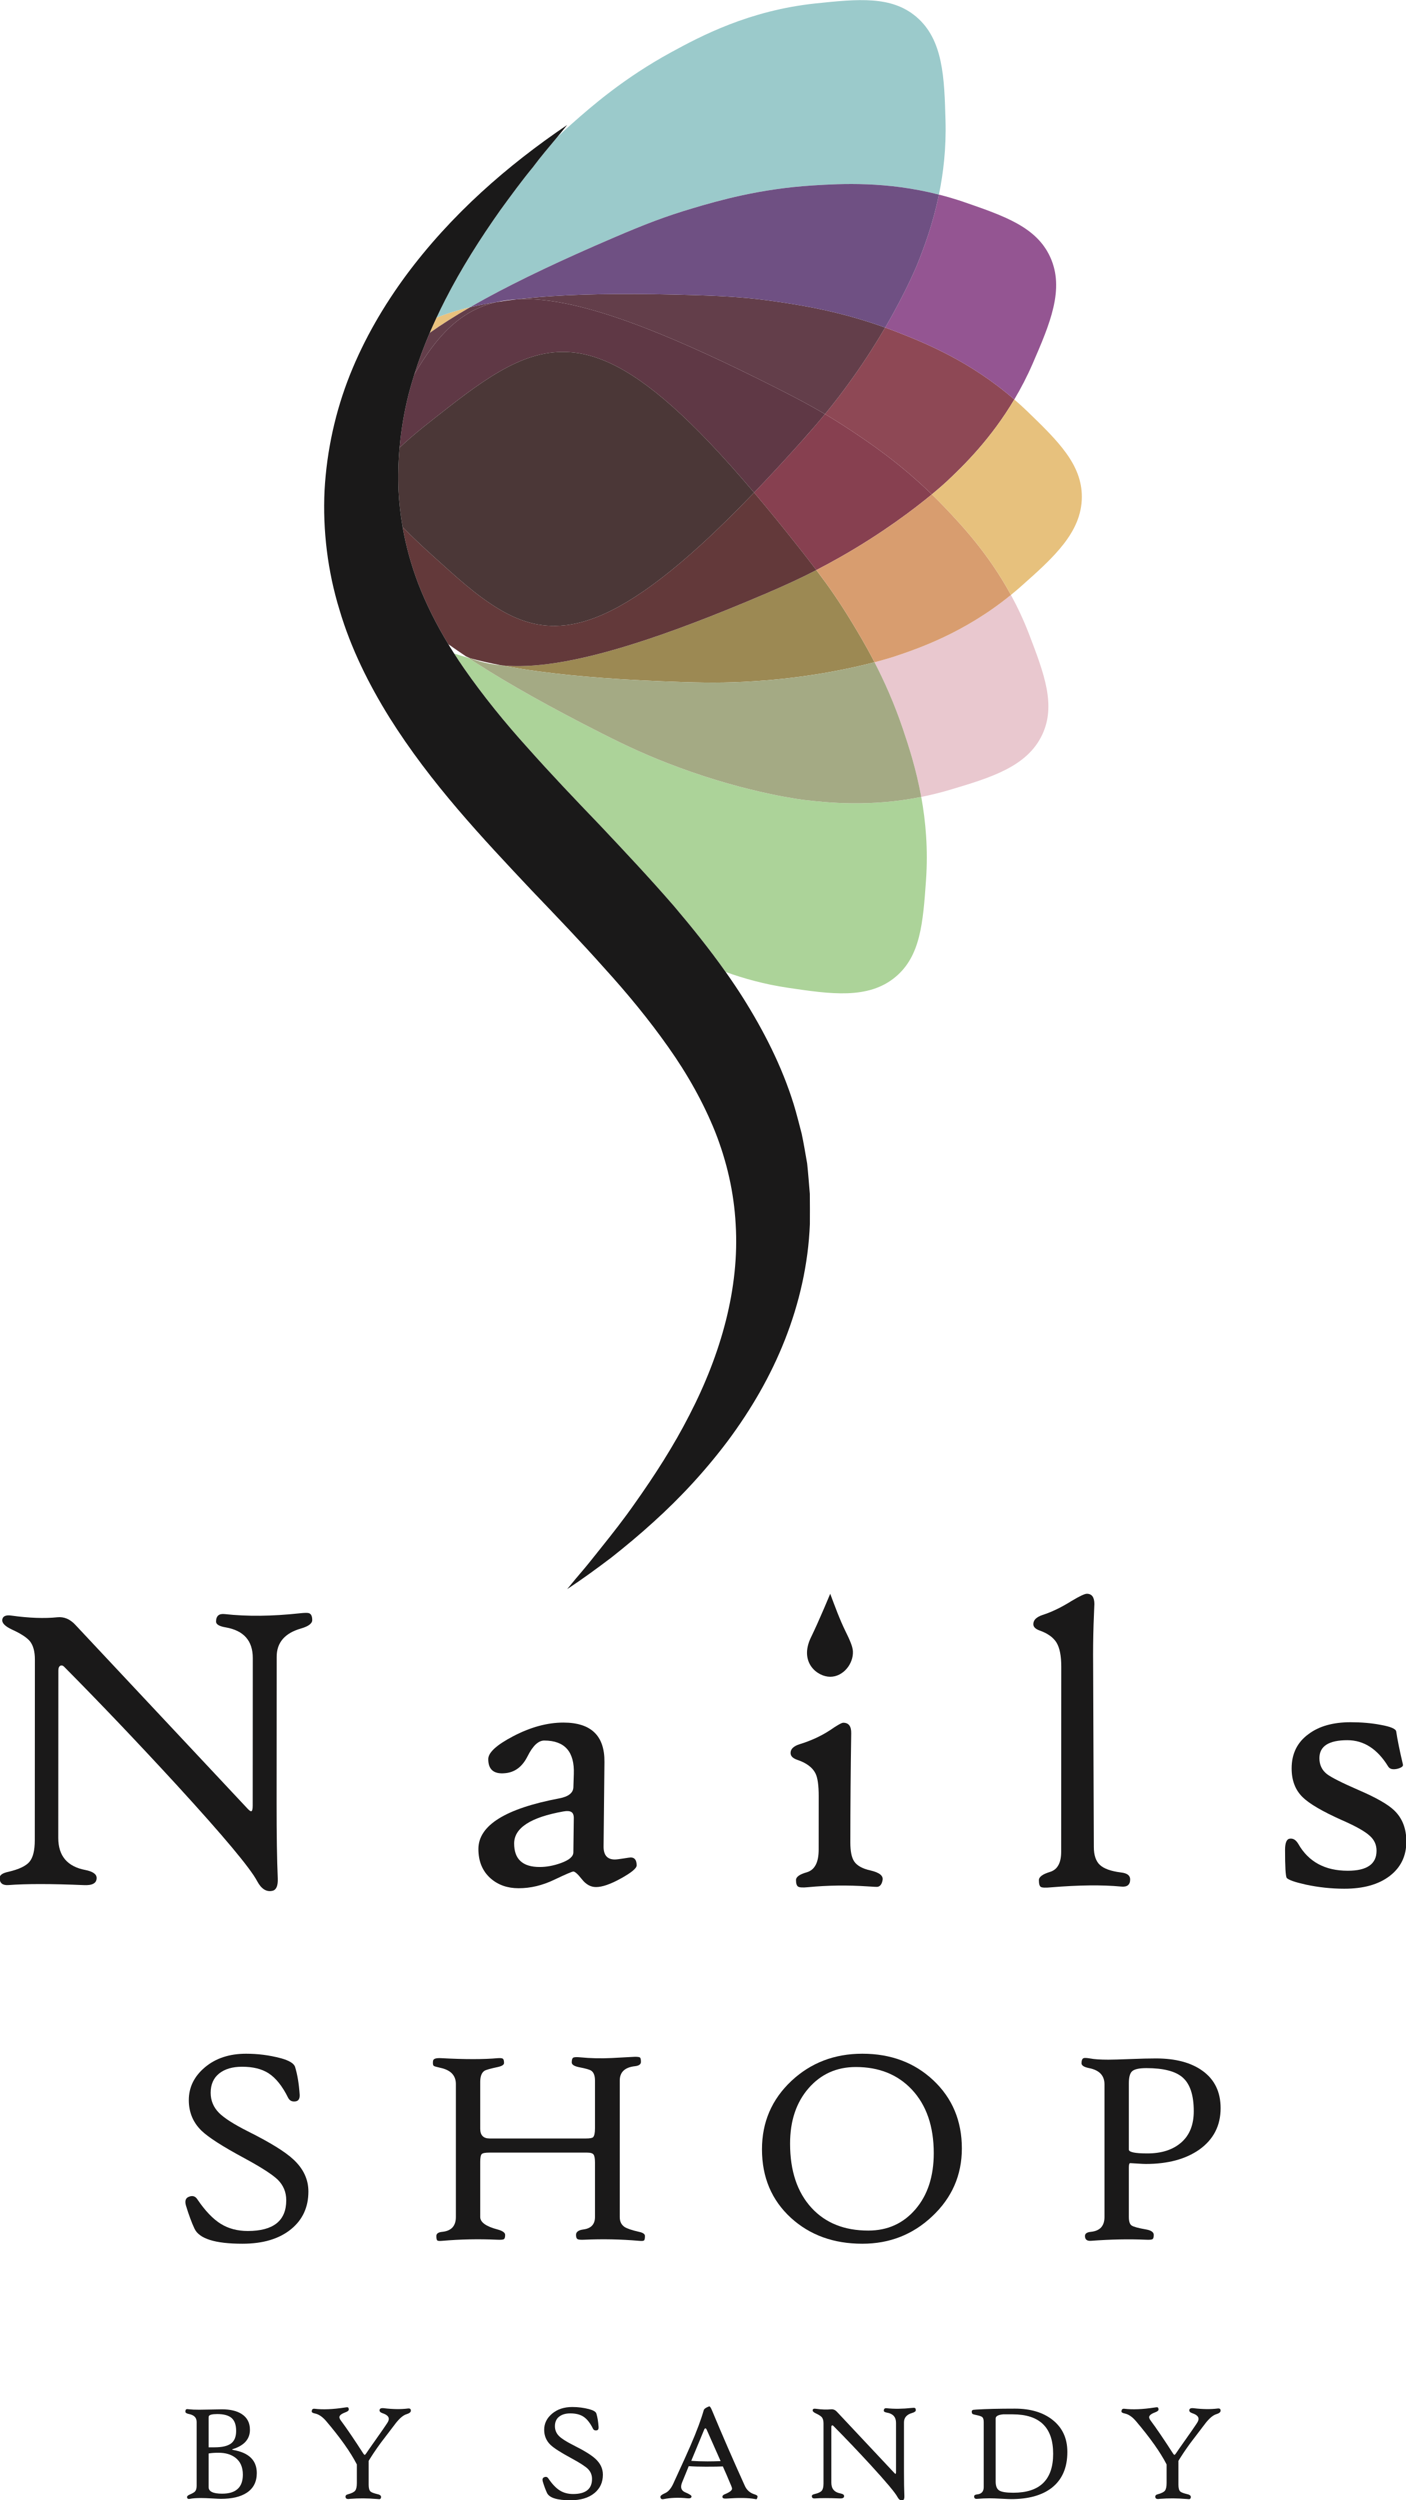
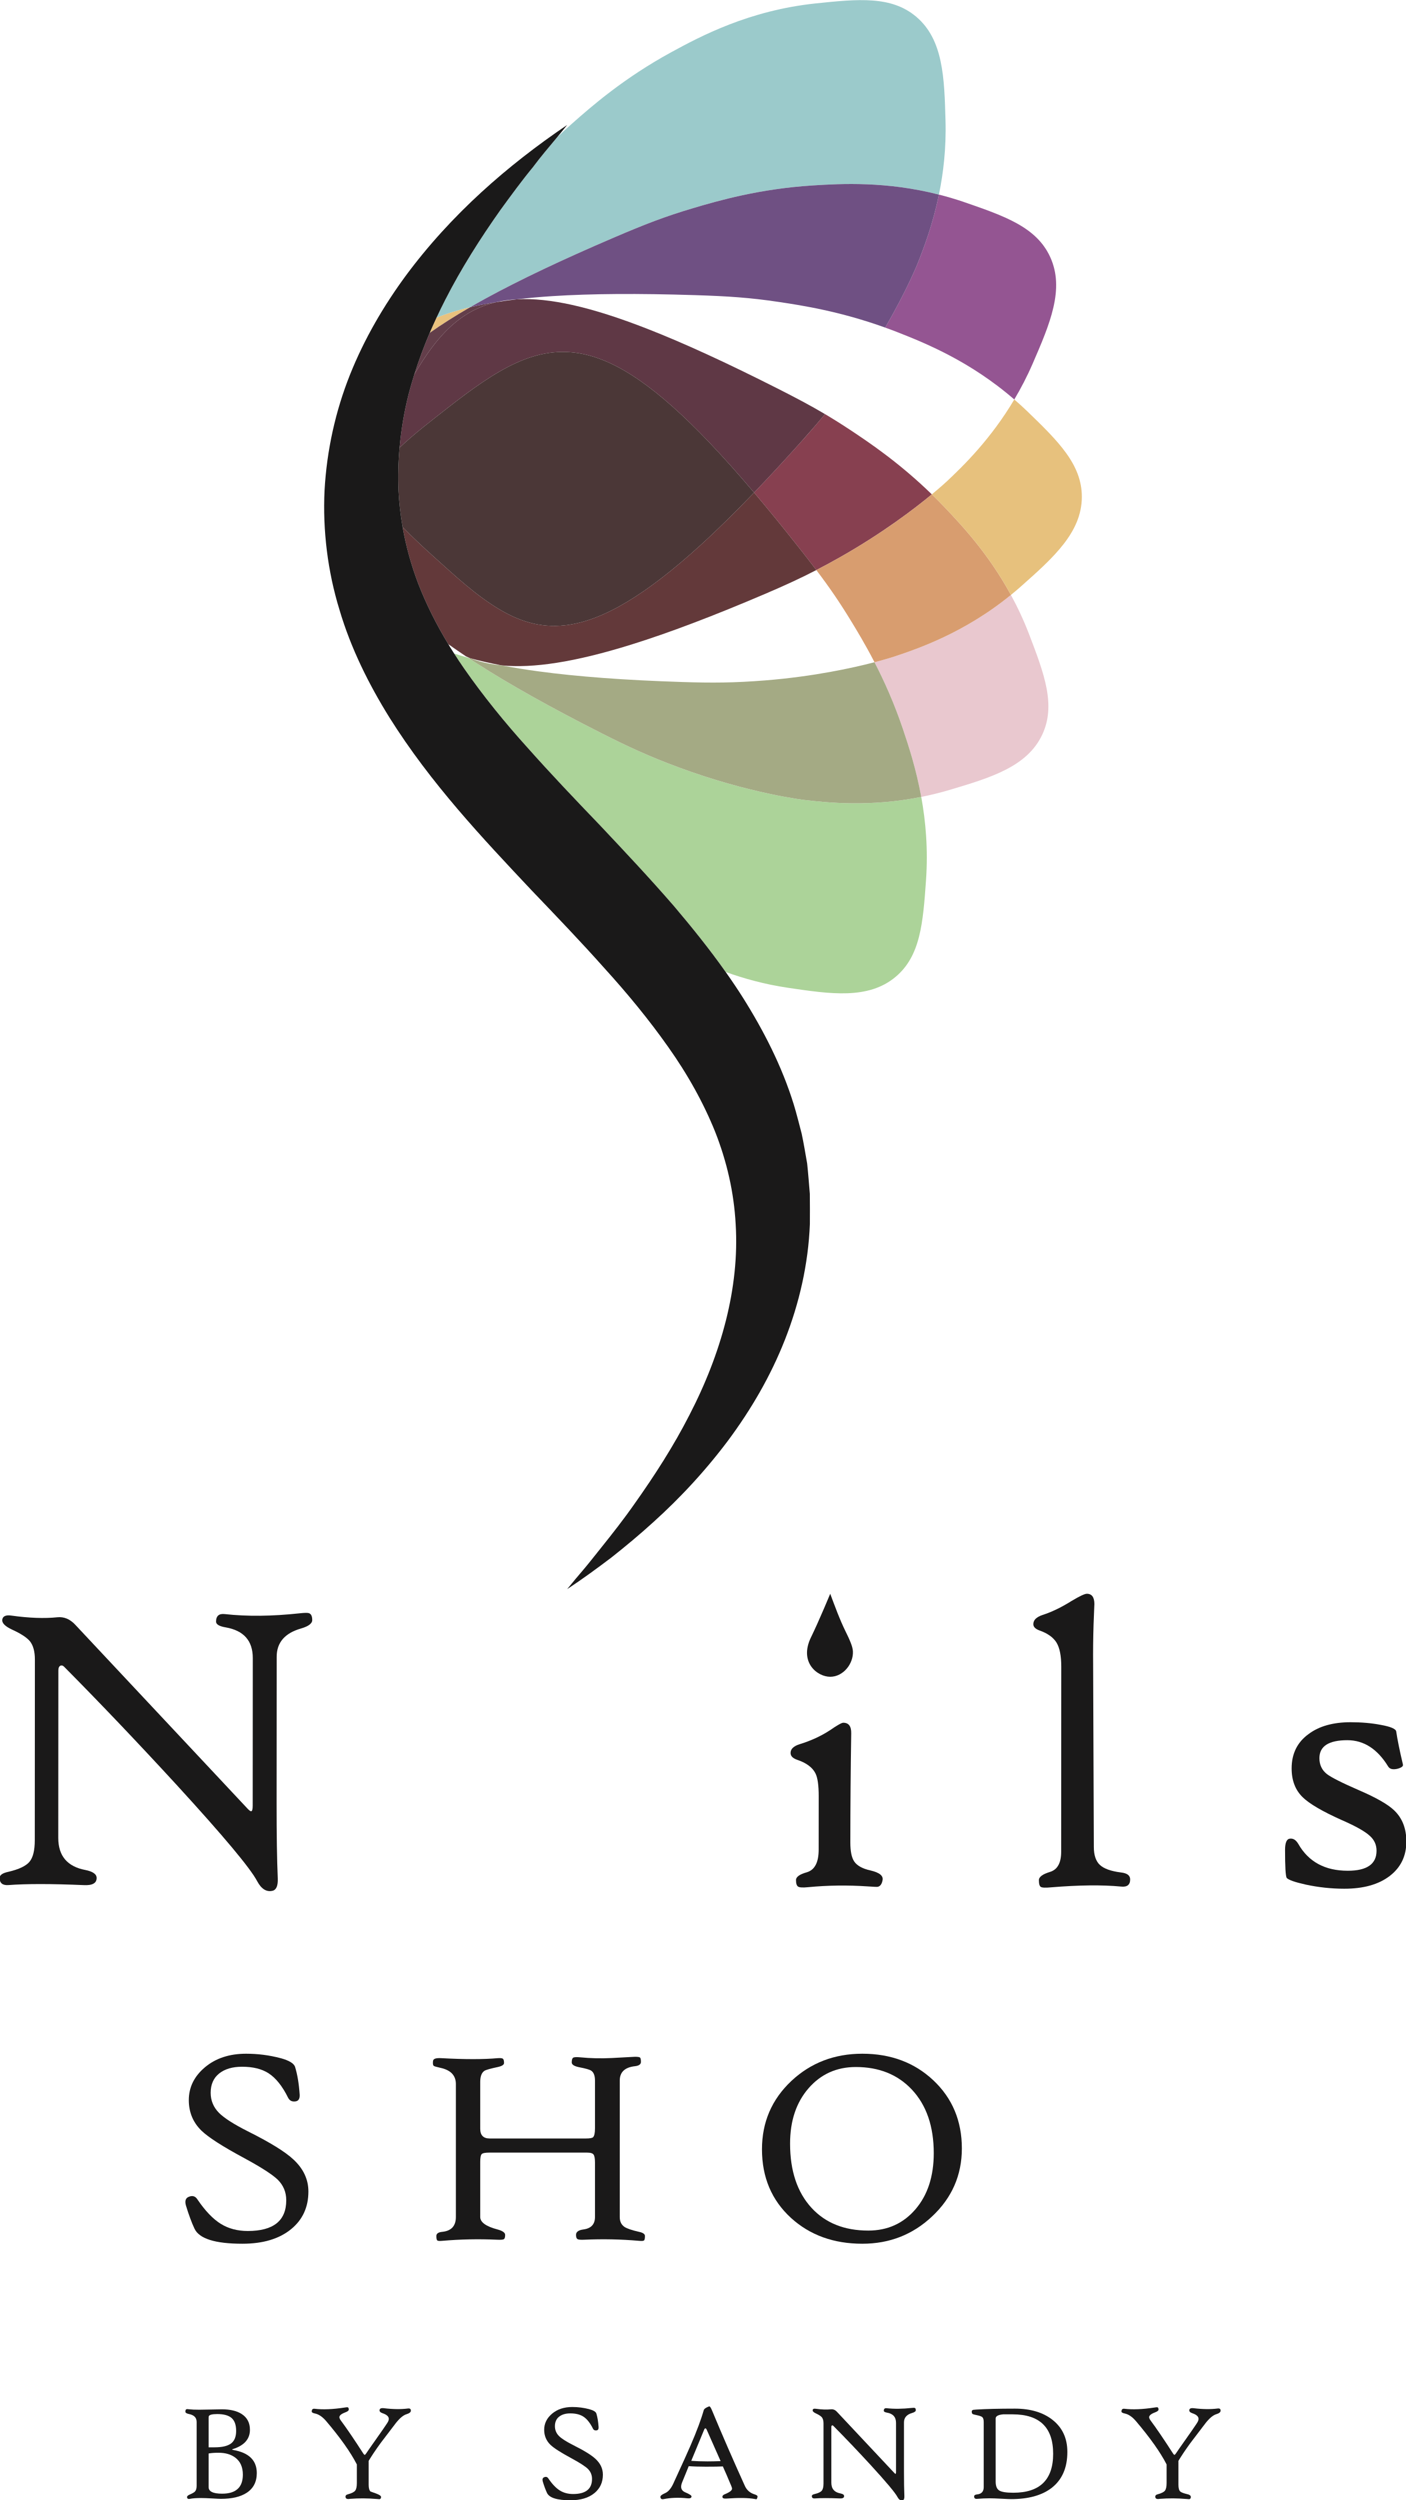
<svg xmlns="http://www.w3.org/2000/svg" width="880" height="1564" viewBox="0 0 880 1564">
  <path id="Path" fill="#1a1919" stroke="none" d="M 195.421 1013.473 C 195.421 1015.602 193.117 1017.348 188.518 1018.71 C 178.29 1021.597 173.174 1027.517 173.17 1036.466 L 173.116 1128.358 C 173.103 1147.702 173.349 1163.296 173.853 1175.14 C 174.02 1179.656 172.953 1182.21 170.654 1182.81 C 166.817 1183.739 163.579 1181.739 160.942 1176.794 C 156.689 1168.695 139.999 1148.748 110.878 1116.947 C 86.523 1090.434 62.938 1065.666 40.116 1042.649 C 39.349 1041.878 38.583 1041.67 37.812 1042.007 C 36.962 1042.432 36.533 1043.415 36.533 1044.948 L 36.471 1149.752 C 36.467 1160.996 42.128 1167.691 53.46 1169.828 C 58.143 1170.77 60.484 1172.428 60.484 1174.819 C 60.484 1178.056 57.843 1179.544 52.556 1179.285 C 32.28 1178.423 16.515 1178.41 5.266 1179.256 C 1.604 1179.51 -0.225 1178.019 -0.225 1174.782 C -0.225 1172.99 1.608 1171.711 5.275 1170.949 C 11.836 1169.42 16.223 1167.337 18.444 1164.695 C 20.66 1162.054 21.768 1157.584 21.773 1151.276 L 21.839 1038.166 C 21.843 1033.221 20.823 1029.429 18.781 1026.784 C 16.819 1024.401 13.032 1021.926 7.408 1019.368 C 3.233 1017.402 1.234 1015.402 1.404 1013.356 C 1.663 1011.057 3.579 1010.161 7.158 1010.673 C 18.236 1012.215 27.822 1012.561 35.912 1011.715 C 40.091 1011.294 43.836 1012.869 47.161 1016.452 L 154.197 1130.65 C 155.643 1132.27 156.622 1133.079 157.134 1133.079 C 157.818 1133.079 158.159 1131.933 158.159 1129.629 L 158.214 1037.22 C 158.222 1026.405 152.556 1020.006 141.228 1018.043 C 137.224 1017.356 135.221 1016.164 135.221 1014.456 C 135.225 1010.882 137.058 1009.303 140.72 1009.736 C 154.693 1011.278 170.287 1011.115 187.501 1009.249 C 190.48 1008.907 192.397 1008.87 193.251 1009.124 C 194.701 1009.553 195.421 1010.998 195.421 1013.473" />
-   <path id="path1" fill="#1a1919" stroke="none" d="M 359.123 1137.802 C 359.211 1135.669 358.719 1134.261 357.657 1133.582 C 356.59 1132.898 354.907 1132.769 352.607 1133.198 C 332.073 1136.848 321.799 1143.53 321.795 1153.241 C 321.791 1163.044 327.111 1167.944 337.763 1167.948 C 342.021 1167.952 346.412 1167.148 350.928 1165.527 C 356.211 1163.661 358.857 1161.403 358.857 1158.762 Z M 398.472 1166.965 C 398.472 1168.756 395.21 1171.456 388.69 1175.072 C 382.17 1178.692 376.95 1180.5 373.03 1180.496 C 369.709 1180.496 366.768 1178.872 364.214 1175.635 C 361.66 1172.397 359.869 1170.777 358.848 1170.777 C 358.082 1170.777 354.032 1172.518 346.704 1176.009 C 339.372 1179.496 332.002 1181.242 324.586 1181.238 C 317.604 1181.234 311.767 1179.184 307.084 1175.089 C 301.972 1170.568 299.418 1164.436 299.422 1156.679 C 299.435 1141.939 316.312 1131.386 350.058 1125.016 C 355.853 1123.908 358.79 1121.571 358.877 1117.988 L 359.14 1109.81 C 359.661 1095.836 353.486 1088.846 340.621 1088.837 C 336.955 1088.837 333.481 1092.112 330.198 1098.673 C 326.915 1105.235 322.203 1108.764 316.07 1109.272 C 309.08 1109.947 305.588 1107.006 305.593 1100.448 C 305.597 1096.357 310.796 1091.587 321.195 1086.146 C 332.106 1080.438 342.588 1077.593 352.641 1077.597 C 369.938 1077.609 378.496 1085.833 378.317 1102.281 L 377.775 1154.937 C 377.688 1160.474 380.029 1163.244 384.799 1163.249 C 385.737 1163.249 387.524 1163.04 390.165 1162.615 C 392.806 1162.19 394.344 1161.978 394.769 1161.978 C 397.239 1161.982 398.472 1163.64 398.472 1166.965" />
  <path id="path2" fill="#1a1919" stroke="none" d="M 552.403 1176.131 C 551.97 1178.602 550.949 1180.01 549.333 1180.347 C 548.904 1180.431 546.862 1180.347 543.196 1180.085 C 530.502 1179.227 518.016 1179.389 505.747 1180.576 C 502.426 1180.914 500.339 1180.785 499.485 1180.189 C 498.635 1179.593 498.206 1178.231 498.21 1176.098 C 498.21 1174.135 500.468 1172.523 504.984 1171.244 C 509.929 1169.799 512.4 1165.074 512.404 1157.063 L 512.425 1123.579 C 512.429 1116.847 511.754 1112.118 510.392 1109.385 C 508.521 1105.64 504.643 1102.782 498.764 1100.82 C 496.123 1099.878 494.806 1098.47 494.806 1096.6 C 494.806 1094.125 496.727 1092.296 500.564 1091.109 C 507.717 1088.896 514.071 1085.955 519.611 1082.301 C 524.04 1079.231 526.773 1077.702 527.794 1077.702 C 531.202 1077.706 532.864 1079.918 532.772 1084.351 C 532.418 1106.673 532.235 1129.425 532.218 1152.605 C 532.218 1158.142 533.026 1162.104 534.643 1164.491 C 536.43 1167.132 539.834 1169.007 544.862 1170.119 C 550.403 1171.398 552.916 1173.406 552.403 1176.131" />
  <path id="path3" fill="#1a1919" stroke="none" d="M 707.36 1175.712 C 707.36 1179.12 705.439 1180.612 701.606 1180.183 C 689.849 1179.07 675.28 1179.229 657.895 1180.666 C 654.4 1181.008 652.25 1180.92 651.442 1180.408 C 650.634 1179.895 650.229 1178.491 650.229 1176.187 C 650.229 1174.146 652.554 1172.421 657.199 1171.017 C 661.84 1169.613 664.169 1165.418 664.173 1158.435 L 664.24 1042.763 C 664.244 1035.864 663.244 1030.793 661.249 1027.552 C 659.245 1024.311 655.729 1021.799 650.704 1020.007 C 648.067 1019.066 646.742 1017.745 646.746 1016.041 C 646.746 1013.487 648.667 1011.571 652.5 1010.292 C 658.299 1008.421 664.307 1005.526 670.527 1001.614 C 675.643 998.547 678.88 997.014 680.242 997.014 C 683.396 997.019 684.971 999.193 684.971 1003.539 C 684.971 1003.197 684.796 1007.455 684.45 1016.316 C 684.188 1024.757 684.1 1033.064 684.183 1041.242 L 684.621 1155.377 C 684.621 1160.573 685.896 1164.343 688.45 1166.689 C 691.003 1169.034 695.395 1170.592 701.61 1171.363 C 705.447 1171.792 707.364 1173.242 707.36 1175.712" />
  <path id="path4" fill="#1a1919" stroke="none" d="M 880.222 1152.042 C 880.218 1161.074 876.743 1168.252 869.794 1173.572 C 862.845 1178.892 853.367 1181.55 841.352 1181.542 C 833.34 1181.538 825.333 1180.68 817.321 1178.972 C 810.422 1177.434 806.419 1176.026 805.315 1174.747 C 804.631 1173.556 804.294 1167.719 804.298 1157.237 C 804.302 1152.721 805.327 1150.379 807.373 1150.213 C 809.418 1149.954 811.164 1151.067 812.609 1153.533 C 818.996 1164.703 829.299 1170.289 843.531 1170.298 C 855.546 1170.306 861.557 1166.131 861.562 1157.783 C 861.562 1154.116 860.199 1151.05 857.475 1148.58 C 854.492 1145.763 848.705 1142.48 840.098 1138.727 C 827.662 1133.182 819.359 1128.32 815.184 1124.141 C 810.672 1119.704 808.418 1113.742 808.422 1106.243 C 808.427 1097.04 811.964 1089.887 819.038 1084.775 C 825.608 1079.838 834.382 1077.372 845.376 1077.38 C 852.275 1077.385 858.583 1077.943 864.29 1079.051 C 870.423 1080.163 873.618 1081.53 873.877 1083.151 C 874.556 1087.921 875.956 1094.824 878.076 1103.856 C 878.334 1104.964 877.143 1105.856 874.497 1106.539 C 871.685 1107.135 869.811 1106.66 868.873 1105.127 C 862.149 1094.137 853.633 1088.629 843.326 1088.625 C 831.653 1088.616 825.808 1092.366 825.804 1099.865 C 825.804 1104.039 827.378 1107.36 830.528 1109.835 C 833.34 1111.968 839.943 1115.296 850.334 1119.817 C 861.237 1124.512 868.648 1128.728 872.564 1132.486 C 877.676 1137.344 880.23 1143.864 880.222 1152.042" />
  <path id="path5" fill="#1a1919" stroke="none" d="M 530.331 1022.843 C 530.023 1022.193 529.706 1021.543 529.39 1020.906 C 525.557 1013.136 522.678 1005.137 519.62 997.017 C 519.62 997.017 512.829 1013.511 507.584 1024.276 C 499.969 1039.911 511.521 1048.948 519.62 1048.948 C 527.723 1048.948 534.206 1040.882 533.827 1033.012 C 533.677 1029.892 531.673 1025.676 530.331 1022.843" />
  <path id="path6" fill="#1a1919" stroke="none" d="M 152.005 1548.077 C 152.005 1543.369 150.434 1539.828 147.284 1537.441 C 144.589 1535.399 141.073 1534.379 136.736 1534.379 C 134.211 1534.379 132.157 1534.537 130.57 1534.845 L 130.57 1555.901 C 130.57 1558.621 133.39 1559.984 139.031 1559.984 C 147.68 1559.984 152.005 1556.013 152.005 1548.077 M 147.793 1520.73 C 147.793 1517.014 146.859 1514.327 144.985 1512.669 C 143.118 1511.011 140.11 1510.178 135.969 1510.178 C 132.682 1510.178 130.912 1510.665 130.653 1511.627 C 130.599 1511.852 130.57 1512.152 130.57 1512.519 L 130.57 1530.979 L 134.311 1530.979 C 139.019 1530.979 142.443 1530.183 144.585 1528.596 C 146.722 1527.005 147.793 1524.384 147.793 1520.73 M 160.724 1547.098 C 160.724 1552.568 158.612 1556.68 154.388 1559.434 C 150.53 1561.954 145.143 1563.217 138.223 1563.217 C 137.461 1563.217 135.636 1563.129 132.761 1562.958 C 129.883 1562.792 127.549 1562.708 125.762 1562.708 C 122.871 1562.708 120.588 1562.875 118.917 1563.217 C 117.867 1563.442 117.259 1563.158 117.088 1562.367 C 116.917 1561.658 117.526 1561.017 118.917 1560.455 C 120.505 1559.771 121.538 1559.163 122.021 1558.621 C 122.729 1557.884 123.083 1556.693 123.083 1555.051 L 123.083 1515.156 C 123.083 1512.461 121.513 1510.807 118.363 1510.178 C 116.805 1509.869 116.022 1509.374 116.022 1508.69 C 116.022 1507.84 116.238 1507.332 116.663 1507.161 C 116.943 1507.045 117.597 1507.061 118.617 1507.203 C 119.867 1507.37 121.909 1507.457 124.742 1507.457 C 126.304 1507.457 128.833 1507.416 132.332 1507.332 C 135.836 1507.245 138.015 1507.203 138.865 1507.203 C 144.135 1507.203 148.289 1508.195 151.326 1510.178 C 154.725 1512.394 156.429 1515.669 156.429 1520.005 C 156.429 1525.788 152.913 1529.8 145.88 1532.037 C 145.085 1532.296 145.114 1532.496 145.964 1532.637 C 155.804 1534.337 160.724 1539.157 160.724 1547.098" />
-   <path id="path7" fill="#1a1919" stroke="none" d="M 257.159 1508.01 C 257.159 1508.973 256.25 1509.727 254.438 1510.264 C 252.368 1510.885 250.068 1512.831 247.547 1516.089 C 242.586 1522.554 239.494 1526.612 238.274 1528.254 C 235.411 1532.17 232.904 1535.894 230.745 1539.44 L 230.745 1554.496 C 230.745 1556.512 231.129 1557.887 231.895 1558.621 C 232.516 1559.187 233.966 1559.741 236.232 1560.283 C 237.936 1560.649 238.686 1561.345 238.486 1562.366 C 238.374 1563.016 238.032 1563.37 237.465 1563.428 C 237.411 1563.458 236.828 1563.416 235.72 1563.299 C 230.079 1562.82 224.538 1562.791 219.093 1563.216 C 217.393 1563.528 216.456 1563.187 216.285 1562.195 C 216.114 1561.258 216.614 1560.649 217.772 1560.366 C 220.097 1559.741 221.609 1558.983 222.305 1558.092 C 223.001 1557.2 223.346 1555.604 223.346 1553.305 L 223.346 1541.694 C 219.489 1534.153 213.098 1525.121 204.166 1514.601 C 201.87 1511.91 199.541 1510.323 197.187 1509.839 C 195.8 1509.556 195.104 1509.144 195.104 1508.606 C 195.104 1507.302 195.712 1506.719 196.933 1506.865 C 202.066 1507.485 208.319 1507.231 215.689 1506.098 C 216.714 1505.927 217.347 1505.869 217.605 1505.927 C 218.06 1506.069 218.285 1506.548 218.285 1507.373 C 218.285 1507.998 217.564 1508.581 216.114 1509.119 C 213.648 1510.052 212.414 1511.056 212.414 1512.135 C 212.414 1512.677 212.714 1513.355 213.31 1514.176 C 216.91 1519.001 221.617 1525.917 227.429 1534.932 C 227.771 1535.444 228.037 1535.698 228.237 1535.698 C 228.462 1535.698 228.75 1535.444 229.087 1534.932 C 230.337 1533.061 232.47 1529.999 235.487 1525.746 C 238.507 1521.492 240.753 1518.247 242.231 1516.005 C 242.969 1514.93 243.336 1513.997 243.336 1513.197 C 243.336 1511.697 242.048 1510.523 239.465 1509.668 C 238.074 1509.185 237.44 1508.523 237.549 1507.669 C 237.665 1506.681 238.615 1506.294 240.403 1506.523 C 245.985 1507.206 250.964 1507.256 255.33 1506.694 C 256.551 1506.548 257.159 1506.99 257.159 1508.01" />
+   <path id="path7" fill="#1a1919" stroke="none" d="M 257.159 1508.01 C 257.159 1508.973 256.25 1509.727 254.438 1510.264 C 252.368 1510.885 250.068 1512.831 247.547 1516.089 C 242.586 1522.554 239.494 1526.612 238.274 1528.254 C 235.411 1532.17 232.904 1535.894 230.745 1539.44 L 230.745 1554.496 C 230.745 1556.512 231.129 1557.887 231.895 1558.621 C 237.936 1560.649 238.686 1561.345 238.486 1562.366 C 238.374 1563.016 238.032 1563.37 237.465 1563.428 C 237.411 1563.458 236.828 1563.416 235.72 1563.299 C 230.079 1562.82 224.538 1562.791 219.093 1563.216 C 217.393 1563.528 216.456 1563.187 216.285 1562.195 C 216.114 1561.258 216.614 1560.649 217.772 1560.366 C 220.097 1559.741 221.609 1558.983 222.305 1558.092 C 223.001 1557.2 223.346 1555.604 223.346 1553.305 L 223.346 1541.694 C 219.489 1534.153 213.098 1525.121 204.166 1514.601 C 201.87 1511.91 199.541 1510.323 197.187 1509.839 C 195.8 1509.556 195.104 1509.144 195.104 1508.606 C 195.104 1507.302 195.712 1506.719 196.933 1506.865 C 202.066 1507.485 208.319 1507.231 215.689 1506.098 C 216.714 1505.927 217.347 1505.869 217.605 1505.927 C 218.06 1506.069 218.285 1506.548 218.285 1507.373 C 218.285 1507.998 217.564 1508.581 216.114 1509.119 C 213.648 1510.052 212.414 1511.056 212.414 1512.135 C 212.414 1512.677 212.714 1513.355 213.31 1514.176 C 216.91 1519.001 221.617 1525.917 227.429 1534.932 C 227.771 1535.444 228.037 1535.698 228.237 1535.698 C 228.462 1535.698 228.75 1535.444 229.087 1534.932 C 230.337 1533.061 232.47 1529.999 235.487 1525.746 C 238.507 1521.492 240.753 1518.247 242.231 1516.005 C 242.969 1514.93 243.336 1513.997 243.336 1513.197 C 243.336 1511.697 242.048 1510.523 239.465 1509.668 C 238.074 1509.185 237.44 1508.523 237.549 1507.669 C 237.665 1506.681 238.615 1506.294 240.403 1506.523 C 245.985 1507.206 250.964 1507.256 255.33 1506.694 C 256.551 1506.548 257.159 1506.99 257.159 1508.01" />
  <path id="path8" fill="#1a1919" stroke="none" d="M 377.342 1548.077 C 377.342 1552.864 375.584 1556.709 372.067 1559.605 C 368.41 1562.604 363.406 1564.112 357.053 1564.112 C 348.691 1564.112 343.784 1562.567 342.338 1559.471 C 341.459 1557.601 340.58 1555.222 339.701 1552.331 C 339.334 1550.993 339.601 1550.131 340.509 1549.731 C 341.646 1549.223 342.538 1549.452 343.188 1550.418 C 345.6 1553.989 348.025 1556.522 350.462 1558.03 C 352.816 1559.471 355.565 1560.196 358.715 1560.196 C 366.593 1560.196 370.538 1557.047 370.538 1550.756 C 370.538 1548.289 369.672 1546.19 367.943 1544.461 C 366.268 1542.844 362.81 1540.62 357.565 1537.782 C 350.933 1534.212 346.562 1531.404 344.467 1529.363 C 341.884 1526.838 340.596 1523.718 340.596 1520.005 C 340.596 1516.06 342.246 1512.706 345.55 1509.928 C 348.854 1507.149 353.07 1505.757 358.203 1505.757 C 361.831 1505.757 365.364 1506.211 368.793 1507.12 C 371.43 1507.828 372.917 1508.736 373.259 1509.84 C 373.967 1512.136 374.434 1514.973 374.663 1518.343 C 374.721 1519.564 374.309 1520.243 373.43 1520.389 C 372.322 1520.56 371.542 1520.176 371.093 1519.239 C 369.334 1515.698 367.335 1513.198 365.093 1511.752 C 363.023 1510.423 360.315 1509.757 356.969 1509.757 C 353.995 1509.757 351.641 1510.448 349.912 1511.84 C 348.179 1513.227 347.312 1515.198 347.312 1517.752 C 347.312 1520.13 348.166 1522.188 349.866 1523.917 C 351.483 1525.534 354.461 1527.434 358.798 1529.617 C 365.489 1532.962 370.097 1535.799 372.621 1538.12 C 375.771 1540.986 377.342 1544.307 377.342 1548.077" />
  <path id="path9" fill="#1a1919" stroke="none" d="M 451.024 1539.61 C 449.154 1535.356 446.233 1528.766 442.259 1519.833 C 442.034 1519.354 441.78 1519.113 441.496 1519.113 C 441.213 1519.113 440.972 1519.354 440.772 1519.833 L 432.648 1539.439 C 435.685 1539.668 439.084 1539.781 442.859 1539.781 C 445.183 1539.781 447.904 1539.723 451.024 1539.61 M 474.117 1562.024 C 473.947 1562.791 473.763 1563.245 473.563 1563.386 C 473.392 1563.499 472.997 1563.474 472.372 1563.303 C 468.318 1562.565 462.394 1562.478 454.595 1563.045 C 453.12 1563.157 452.316 1562.874 452.17 1562.195 C 452.028 1561.399 452.499 1560.791 453.574 1560.366 C 456.636 1559.12 458.169 1557.954 458.169 1556.879 C 458.169 1556.454 457.999 1555.841 457.657 1555.05 C 455.561 1550.03 453.816 1545.989 452.428 1542.93 C 450.416 1543.043 446.871 1543.097 441.792 1543.097 C 437.597 1543.097 434.022 1542.989 431.077 1542.76 C 430.085 1545.197 428.694 1548.596 426.907 1552.967 C 426.511 1553.958 426.311 1554.85 426.311 1555.646 C 426.311 1557.233 427.177 1558.395 428.906 1559.137 C 431.573 1560.266 432.877 1561.132 432.818 1561.728 C 432.764 1562.69 431.869 1563.074 430.14 1562.874 C 424.811 1562.307 419.874 1562.478 415.341 1563.386 C 414.146 1563.645 413.483 1563.215 413.342 1562.107 C 413.225 1561.374 414.146 1560.578 416.104 1559.728 C 418.204 1558.849 419.974 1556.825 421.424 1553.646 C 426.953 1541.651 430.523 1533.773 432.139 1529.999 C 436.051 1520.954 438.818 1513.568 440.434 1507.839 C 440.659 1506.96 441.78 1506.139 443.792 1505.373 C 444.275 1505.202 444.884 1506.023 445.621 1507.839 C 451.745 1522.583 458.607 1538.348 466.21 1555.137 C 467.427 1557.799 469.485 1559.574 472.372 1560.453 C 473.676 1560.82 474.259 1561.345 474.117 1562.024" />
  <path id="path10" fill="#1a1919" stroke="none" d="M 573.189 1507.754 C 573.189 1508.466 572.422 1509.045 570.889 1509.499 C 567.49 1510.462 565.79 1512.432 565.79 1515.411 L 565.79 1545.99 C 565.79 1552.427 565.873 1557.618 566.04 1561.555 C 566.098 1563.059 565.744 1563.909 564.977 1564.109 C 563.707 1564.422 562.628 1563.755 561.749 1562.109 C 560.328 1559.414 554.77 1552.781 545.076 1542.208 C 536.969 1533.388 529.111 1525.152 521.512 1517.494 C 521.258 1517.24 521.004 1517.169 520.745 1517.282 C 520.466 1517.423 520.325 1517.748 520.325 1518.257 L 520.325 1553.14 C 520.325 1556.877 522.208 1559.105 525.978 1559.814 C 527.536 1560.122 528.315 1560.676 528.315 1561.472 C 528.315 1562.547 527.441 1563.042 525.682 1562.959 C 518.933 1562.68 513.688 1562.68 509.943 1562.959 C 508.722 1563.042 508.114 1562.547 508.114 1561.472 C 508.114 1560.876 508.722 1560.451 509.943 1560.197 C 512.13 1559.685 513.584 1558.993 514.326 1558.114 C 515.063 1557.235 515.43 1555.748 515.43 1553.648 L 515.43 1516.003 C 515.43 1514.361 515.092 1513.099 514.413 1512.22 C 513.755 1511.428 512.497 1510.608 510.622 1509.753 C 509.234 1509.099 508.568 1508.437 508.626 1507.754 C 508.71 1506.987 509.351 1506.691 510.538 1506.862 C 514.225 1507.37 517.413 1507.487 520.108 1507.204 C 521.5 1507.062 522.749 1507.587 523.849 1508.774 L 559.495 1546.753 C 559.974 1547.295 560.299 1547.565 560.47 1547.565 C 560.699 1547.565 560.811 1547.182 560.811 1546.416 L 560.811 1515.665 C 560.811 1512.066 558.924 1509.937 555.154 1509.287 C 553.825 1509.058 553.154 1508.662 553.154 1508.095 C 553.154 1506.904 553.766 1506.379 554.983 1506.521 C 559.632 1507.033 564.823 1506.975 570.552 1506.35 C 571.539 1506.241 572.181 1506.225 572.464 1506.308 C 572.943 1506.454 573.189 1506.933 573.189 1507.754" />
  <path id="path11" fill="#1a1919" stroke="none" d="M 659.16 1535.017 C 659.16 1518.573 650.711 1510.349 633.814 1510.349 L 627.856 1510.349 C 624.74 1510.633 623.177 1511.495 623.177 1512.945 L 623.177 1552.415 C 623.177 1555.194 623.915 1557.047 625.394 1557.985 C 626.865 1558.918 629.814 1559.389 634.239 1559.389 C 650.853 1559.389 659.16 1551.265 659.16 1535.017 M 668.051 1533.871 C 668.051 1543.737 664.789 1551.223 658.269 1556.327 C 652.17 1561.03 643.692 1563.388 632.835 1563.388 C 631.926 1563.388 629.872 1563.301 626.665 1563.13 C 623.465 1562.959 620.999 1562.876 619.266 1562.876 C 616.941 1562.876 614.362 1562.988 611.525 1563.218 C 610.304 1563.33 609.696 1562.834 609.696 1561.726 C 609.696 1560.989 610.304 1560.564 611.525 1560.451 C 614.304 1560.168 615.691 1558.651 615.691 1555.902 L 615.691 1515.153 C 615.691 1513.624 615.383 1512.591 614.758 1512.049 C 614.249 1511.628 613.129 1511.228 611.4 1510.862 C 609.95 1510.578 609.075 1510.337 608.758 1510.137 C 608.45 1509.937 608.263 1509.512 608.208 1508.862 C 608.125 1508.183 608.421 1507.741 609.1 1507.541 C 609.246 1507.512 609.867 1507.458 610.975 1507.37 C 617.066 1506.979 625.152 1506.779 635.218 1506.779 C 645 1506.779 652.865 1509.129 658.819 1513.836 C 664.976 1518.715 668.051 1525.389 668.051 1533.871" />
  <path id="path12" fill="#1a1919" stroke="none" d="M 763.973 1508.01 C 763.973 1508.973 763.065 1509.727 761.252 1510.264 C 759.186 1510.885 756.886 1512.831 754.362 1516.089 C 749.4 1522.554 746.312 1526.612 745.092 1528.254 C 742.226 1532.17 739.718 1535.894 737.564 1539.44 L 737.564 1554.496 C 737.564 1556.512 737.947 1557.887 738.714 1558.621 C 739.334 1559.187 740.784 1559.741 743.05 1560.283 C 744.75 1560.649 745.5 1561.345 745.304 1562.366 C 745.188 1563.016 744.85 1563.37 744.279 1563.428 C 744.225 1563.458 743.646 1563.416 742.538 1563.299 C 736.897 1562.82 731.352 1562.791 725.907 1563.216 C 724.207 1563.528 723.27 1563.187 723.099 1562.195 C 722.932 1561.258 723.432 1560.649 724.59 1560.366 C 726.915 1559.741 728.427 1558.983 729.123 1558.092 C 729.815 1557.2 730.165 1555.604 730.165 1553.305 L 730.165 1541.694 C 726.307 1534.153 719.912 1525.121 710.98 1514.601 C 708.684 1511.91 706.359 1510.323 704.005 1509.839 C 702.614 1509.556 701.918 1509.144 701.918 1508.606 C 701.918 1507.302 702.531 1506.719 703.751 1506.865 C 708.88 1507.485 715.133 1507.231 722.507 1506.098 C 723.528 1505.927 724.165 1505.869 724.42 1505.927 C 724.874 1506.069 725.103 1506.548 725.103 1507.373 C 725.103 1507.998 724.378 1508.581 722.932 1509.119 C 720.466 1510.052 719.233 1511.056 719.233 1512.135 C 719.233 1512.677 719.528 1513.355 720.128 1514.176 C 723.728 1519.001 728.436 1525.917 734.243 1534.932 C 734.585 1535.444 734.856 1535.698 735.056 1535.698 C 735.281 1535.698 735.564 1535.444 735.906 1534.932 C 737.155 1533.061 739.284 1529.999 742.305 1525.746 C 745.325 1521.492 747.571 1518.247 749.046 1516.005 C 749.783 1514.93 750.154 1513.997 750.154 1513.197 C 750.154 1511.697 748.862 1510.523 746.283 1509.668 C 744.892 1509.185 744.255 1508.523 744.367 1507.669 C 744.479 1506.681 745.433 1506.294 747.221 1506.523 C 752.803 1507.206 757.782 1507.256 762.148 1506.694 C 763.365 1506.548 763.973 1506.99 763.973 1508.01" />
  <path id="path13" fill="#874050" stroke="none" d="M 532.081 268.927 C 526.519 265.248 521.449 262.07 516.349 259.049 C 511.692 264.707 506.896 270.227 501.48 276.284 C 491.044 287.945 481.254 298.507 471.976 308.155 C 481.229 319.075 491.036 331.127 501.518 344.455 C 504.984 348.863 508.067 352.841 510.929 356.62 C 515.783 354.116 520.774 351.425 526.211 348.338 C 552.524 333.389 572.271 318.312 583.224 309.263 C 562.889 289.491 544.025 276.83 532.081 268.927" />
-   <path id="path14" fill="#9c8953" stroke="none" d="M 395.105 403.236 C 359.439 414.343 333.546 418.138 313.965 416.247 C 321.089 417.613 328.743 418.863 337.012 419.984 C 361.497 423.292 391.214 425.516 427.23 426.662 C 445.465 427.241 459.626 427.195 479.04 425.633 C 509.299 423.2 533.621 417.855 547.344 414.28 C 541.628 403.207 536.208 394.258 532.083 387.53 C 524.992 375.96 518.86 367.091 510.928 356.621 C 500.662 361.92 491.084 366.287 479.69 371.161 C 446.565 385.347 418.694 395.891 395.105 403.236" />
-   <path id="path15" fill="#8e4855" stroke="none" d="M 554.006 204.921 C 548.498 214.345 541.874 224.856 533.996 235.934 C 527.738 244.741 522.152 252.003 516.348 259.052 C 521.452 262.068 526.518 265.247 532.079 268.926 C 544.024 276.833 562.888 289.49 583.227 309.262 C 589.543 304.042 592.955 300.809 592.955 300.809 C 602.75 291.556 619.922 275.004 634.833 249.903 C 607.199 225.969 579.182 214.653 561.547 207.742 C 558.993 206.742 556.489 205.817 554.006 204.921" />
  <path id="path16" fill="#63393a" stroke="none" d="M 471.977 308.155 C 459.895 320.72 448.714 331.694 438.377 341.097 C 403.794 372.56 378.231 387.216 356.929 390.707 C 340.573 393.386 326.729 389.487 313.227 381.571 C 297.966 372.639 284.901 360.257 271.794 348.529 C 264.508 341.976 257.859 335.748 251.972 329.648 C 254.08 341.693 257.35 353.474 261.696 364.936 C 266.737 377.98 273.115 390.653 280.577 402.956 C 284.076 405.451 287.738 407.984 291.625 410.567 C 292.579 410.996 293.504 411.45 294.496 411.838 C 300.482 413.429 306.948 414.9 313.968 416.246 C 333.545 418.137 359.442 414.342 395.104 403.235 C 418.692 395.89 446.564 385.345 479.693 371.164 C 491.083 366.285 500.665 361.919 510.931 356.62 C 508.068 352.841 504.985 348.863 501.519 344.455 C 491.037 331.127 481.23 319.075 471.977 308.155" />
-   <path id="path17" fill="#633e4a" stroke="none" d="M 405.059 205.664 C 427.864 214.562 454.586 226.832 486.177 242.805 C 498.222 248.892 507.329 253.712 516.349 259.049 C 522.152 252.004 527.739 244.742 533.996 235.935 C 541.875 224.853 548.499 214.346 554.006 204.922 C 525.872 194.782 502.263 191.103 487.561 188.907 C 469.292 186.179 456.027 185.3 434.917 184.629 C 399.53 183.508 370.13 183.683 345.7 185.254 C 337.809 185.762 330.476 186.425 323.59 187.229 C 343.754 186.154 369.701 191.865 405.059 205.664" />
  <path id="path18" fill="#5f3845" stroke="none" d="M 274.533 212.141 C 269.171 218.453 264.205 225.897 259.302 234.271 C 258.019 238.358 256.815 242.449 255.748 246.557 C 252.936 257.702 251.065 268.905 250.074 280.074 C 259.418 271.179 269.83 263.322 279.912 255.394 C 295.439 243.253 309.216 233.392 322.665 227.218 C 336.667 220.794 350.311 218.377 365.167 221.51 C 387.01 226.139 411.503 242.799 443.695 276.512 C 452.506 285.736 461.909 296.272 471.979 308.154 C 481.253 298.505 491.047 287.944 501.483 276.283 C 506.895 270.229 511.695 264.705 516.348 259.052 C 507.328 253.71 498.221 248.89 486.177 242.804 C 454.585 226.831 427.864 214.565 405.058 205.663 C 369.7 191.864 343.754 186.157 323.589 187.227 C 319.061 187.752 314.753 188.348 310.637 189.006 C 295.847 192.443 284.507 200.401 274.533 212.141" />
  <path id="path19" fill="#e9c27e" stroke="none" d="M 294.312 192.16 C 286.409 194.019 279.414 196.206 273.215 198.726 C 271.736 201.888 270.299 205.067 268.936 208.258 C 276.319 203.03 284.747 197.681 294.312 192.16" />
  <path id="path20" fill="#633e4a" stroke="none" d="M 259.303 234.273 C 264.206 225.895 269.172 218.455 274.534 212.143 C 284.504 200.403 295.848 192.441 310.638 189.004 C 304.822 189.929 299.36 190.971 294.311 192.162 C 284.745 197.678 276.317 203.027 268.939 208.256 C 265.273 216.846 262.052 225.529 259.303 234.273" />
  <path id="path21" fill="#acd399" stroke="none" d="M 503.626 500.452 C 503.626 500.452 469.043 496.511 424.315 479.876 C 406.059 473.085 393.211 467.14 376.926 458.908 C 344.767 442.651 318.775 428.074 297.986 414.73 C 296.257 413.618 294.611 412.53 292.953 411.435 C 289.916 410.61 287.037 409.743 284.254 408.847 C 286.283 412.005 288.358 415.147 290.524 418.255 C 302.381 435.261 315.775 451.8 330.315 467.886 C 344.717 484.088 359.982 500.111 375.576 516.334 C 391.003 532.715 406.713 549.375 421.978 567.006 C 433.056 580.08 443.996 593.628 454.187 608.039 C 465.606 612.171 478.6 615.775 493.127 617.925 C 519.782 621.874 543.421 625.378 560.481 611.147 C 576.113 598.107 577.696 577.368 579.575 550.704 C 580.954 531.182 579.358 513.684 576.604 498.528 C 544.612 504.939 518.087 502.135 503.626 500.452" />
  <path id="path22" fill="#e9c8cf" stroke="none" d="M 547.346 414.282 C 553.353 425.918 559.69 439.912 565.21 456.314 C 568.76 466.859 573.443 481.149 576.6 498.53 C 582.296 497.384 588.145 495.988 594.148 494.201 C 619.974 486.515 642.875 479.699 652.324 459.589 C 660.981 441.17 653.653 421.702 644.088 396.739 C 640.672 387.831 636.809 379.682 632.723 372.179 C 603.734 395.801 574.797 405.729 559.615 410.766 C 559.615 410.766 555.199 412.237 547.346 414.282" />
  <path id="path23" fill="#a4aa84" stroke="none" d="M 547.346 414.282 C 533.618 417.857 509.297 423.202 479.038 425.635 C 459.624 427.197 445.467 427.239 427.228 426.66 C 391.212 425.518 361.499 423.293 337.014 419.981 C 328.74 418.865 321.091 417.615 313.967 416.249 C 309.043 415.769 304.498 414.953 300.323 413.778 C 298.298 413.211 296.361 412.562 294.499 411.837 C 293.987 411.703 293.457 411.574 292.953 411.437 C 294.607 412.528 296.257 413.62 297.986 414.728 C 318.775 428.076 344.768 442.653 376.926 458.91 C 393.207 467.142 406.06 473.083 424.316 479.874 C 469.043 496.509 503.626 500.454 503.626 500.454 C 518.087 502.133 544.613 504.941 576.6 498.53 C 573.443 481.149 568.76 466.859 565.21 456.314 C 559.69 439.912 553.353 425.918 547.346 414.282" />
  <path id="path24" fill="#d89d6f" stroke="none" d="M 583.226 309.262 C 572.273 318.311 552.526 333.392 526.208 348.336 C 520.776 351.423 515.785 354.119 510.927 356.622 C 518.859 367.088 524.992 375.962 532.087 387.531 C 536.207 394.255 541.631 403.204 547.347 414.282 C 555.196 412.236 559.616 410.766 559.616 410.766 C 574.798 405.729 603.736 395.801 632.724 372.179 C 618.834 346.64 602.278 328.926 591.175 317.265 C 588.509 314.465 585.855 311.82 583.226 309.262" />
  <path id="path25" fill="#945592" stroke="none" d="M 554.006 204.921 C 556.489 205.817 558.993 206.742 561.547 207.742 C 579.182 214.653 607.199 225.969 634.833 249.903 C 638.907 243.054 642.815 235.601 646.352 227.443 C 657.063 202.722 666.567 180.795 657.234 160.631 C 648.69 142.163 629.067 135.26 603.791 126.544 C 598.304 124.648 592.93 123.078 587.664 121.736 C 583.785 140.609 578.099 155.336 574.403 164.651 C 574.403 164.651 567.833 181.258 554.006 204.921" />
  <path id="path26" fill="#e7c17d" stroke="none" d="M 677.114 310.889 C 677.177 290.534 662.304 275.99 643.085 257.409 C 640.348 254.759 637.594 252.293 634.836 249.906 C 619.922 275.007 602.749 291.559 592.954 300.812 C 592.954 300.812 589.542 304.04 583.226 309.26 C 585.855 311.819 588.505 314.464 591.175 317.268 C 602.278 328.925 618.834 346.643 632.724 372.177 C 634.824 370.469 636.924 368.699 639.011 366.845 C 659.171 348.964 677.048 333.107 677.114 310.889" />
  <path id="path27" fill="#4b3737" stroke="none" d="M 365.167 221.511 C 350.311 218.378 336.667 220.794 322.664 227.219 C 309.216 233.393 295.438 243.254 279.911 255.394 C 269.829 263.322 259.418 271.179 250.078 280.074 C 249.278 289.09 249.036 298.08 249.423 307.004 C 249.807 314.645 250.669 322.194 251.973 329.651 C 257.86 335.746 264.509 341.975 271.792 348.528 C 284.898 360.256 297.967 372.637 313.224 381.57 C 326.73 389.49 340.574 393.389 356.926 390.71 C 378.228 387.215 403.795 372.562 438.374 341.1 C 448.715 331.693 459.892 320.719 471.978 308.154 C 461.909 296.272 452.506 285.736 443.699 276.512 C 411.503 242.8 387.01 226.139 365.167 221.511" />
  <path id="path28" fill="#9bcacb" stroke="none" d="M 313.267 131.284 C 300.398 149.465 288.604 168.112 278.759 187.389 C 276.822 191.143 274.989 194.926 273.214 198.725 C 279.418 196.205 286.408 194.021 294.312 192.159 C 297.365 190.397 300.49 188.626 303.777 186.831 C 325.253 175.082 351.825 162.496 384.371 148.561 C 403.789 140.245 416.179 135.437 433.89 130.188 C 449.4 125.593 475.193 118.115 508.901 115.994 C 526.815 114.865 554.853 113.374 587.666 121.735 C 590.42 108.32 592.265 92.818 591.79 75.595 C 591.053 48.661 590.399 24.776 573.422 10.445 C 557.865 -2.687 537.168 -0.645 510.58 2.134 C 468.802 6.504 438.406 22.702 420.116 32.676 C 390.462 48.844 370.248 66.525 358.133 77.24 C 354.766 80.219 351.683 83.036 348.73 85.827 C 343.576 92.022 338.368 98.104 333.577 104.55 C 326.432 113.228 319.825 122.297 313.267 131.284" />
  <path id="path29" fill="#6f5083" stroke="none" d="M 508.903 115.992 C 475.191 118.113 449.402 125.595 433.892 130.19 C 416.177 135.436 403.787 140.248 384.369 148.559 C 351.827 162.499 325.251 175.081 303.779 186.829 C 300.492 188.629 297.363 190.399 294.314 192.162 C 299.363 190.974 304.825 189.933 310.636 189.004 C 310.641 189.004 310.641 189.004 310.645 189.004 C 314.682 188.066 318.99 187.475 323.589 187.229 C 330.476 186.425 337.808 185.762 345.703 185.254 C 370.129 183.684 399.533 183.509 434.917 184.629 C 456.03 185.3 469.291 186.179 487.56 188.908 C 502.262 191.104 525.872 194.782 554.005 204.923 C 567.837 181.259 574.403 164.653 574.403 164.653 C 578.098 155.333 583.789 140.61 587.664 121.737 C 554.851 113.372 526.817 114.863 508.903 115.992" />
  <path id="path30" fill="#1a1919" stroke="none" d="M 506.864 746.8 C 506.331 740.513 505.856 734.189 505.19 727.881 C 504.119 721.657 503.057 715.387 501.761 709.188 C 500.128 703.105 498.661 696.914 496.799 690.898 C 489.329 666.76 477.814 644.488 464.899 623.965 C 461.453 618.52 457.862 613.229 454.184 608.038 C 443.993 593.628 433.053 580.079 421.979 567.006 C 406.71 549.375 391.004 532.714 375.577 516.333 C 359.983 500.11 344.718 484.087 330.316 467.885 C 315.772 451.8 302.378 435.26 290.521 418.254 C 288.355 415.15 286.28 412.005 284.255 408.847 C 283.418 407.543 282.576 406.243 281.764 404.927 C 281.36 404.272 280.977 403.614 280.577 402.956 C 273.115 390.654 266.737 377.98 261.696 364.936 C 257.35 353.475 254.08 341.693 251.972 329.649 C 250.668 322.196 249.806 314.646 249.426 307.002 C 249.035 298.082 249.276 289.087 250.076 280.076 C 251.068 268.906 252.934 257.704 255.751 246.559 C 256.813 242.452 258.021 238.356 259.304 234.273 C 262.05 225.529 265.27 216.846 268.936 208.256 C 270.299 205.065 271.736 201.89 273.215 198.724 C 274.99 194.924 276.823 191.141 278.76 187.388 C 288.601 168.111 300.399 149.468 313.268 131.282 C 319.826 122.296 326.433 113.226 333.574 104.552 C 338.369 98.103 343.577 92.021 348.73 85.83 C 350.826 83.309 352.917 80.772 354.967 78.181 C 317.372 103.628 282.397 134.215 254.267 172.077 C 240.298 191.016 228.079 211.797 219.034 234.457 C 210.006 257.095 204.52 281.676 203.136 306.731 C 201.928 331.79 205.078 357.437 212.494 381.546 C 219.659 405.781 230.929 428.228 243.744 448.854 C 269.666 490.153 301.916 524.228 332.753 556.999 C 348.335 573.276 363.683 589.257 378.122 605.484 C 392.737 621.549 406.281 638.018 418.238 654.986 C 430.257 671.922 440.202 689.649 447.622 708.063 C 454.888 726.527 459.375 745.829 460.441 765.781 C 462.903 805.709 451.338 846.874 431.491 885.219 C 421.667 904.488 409.735 923.027 396.841 941.175 C 390.446 950.303 383.538 959.114 376.506 967.888 C 372.973 972.267 369.519 976.75 365.882 981.078 C 362.204 985.361 358.571 989.719 354.967 994.135 C 364.466 987.877 373.661 981.17 382.776 974.258 C 391.725 967.172 400.545 959.847 409.052 952.086 C 426.15 936.663 441.964 919.528 456.088 900.642 C 470.094 881.707 482.318 860.885 491.258 838.142 C 500.207 815.462 505.915 790.84 506.894 765.706 C 506.91 759.423 506.96 753.12 506.864 746.8" />
  <path id="path31" fill="#1a1919" stroke="none" d="M 193.023 1370.959 C 193.023 1380.724 189.44 1388.549 182.279 1394.439 C 174.83 1400.56 164.635 1403.626 151.699 1403.626 C 134.66 1403.626 124.665 1400.476 121.72 1394.177 C 119.933 1390.365 118.141 1385.516 116.35 1379.625 C 115.6 1376.912 116.146 1375.15 117.995 1374.342 C 120.303 1373.301 122.124 1373.763 123.453 1375.729 C 128.361 1383.003 133.302 1388.174 138.268 1391.232 C 143.063 1394.177 148.666 1395.652 155.078 1395.652 C 171.134 1395.652 179.158 1389.244 179.158 1376.421 C 179.158 1371.392 177.4 1367.118 173.876 1363.593 C 170.468 1360.302 163.423 1355.769 152.737 1349.995 C 139.222 1342.717 130.327 1337.001 126.053 1332.843 C 120.799 1327.698 118.17 1321.349 118.17 1313.779 C 118.17 1305.755 121.532 1298.91 128.261 1293.248 C 134.989 1287.586 143.584 1284.758 154.036 1284.758 C 161.431 1284.758 168.622 1285.682 175.609 1287.532 C 180.979 1288.974 184.012 1290.823 184.703 1293.077 C 186.149 1297.756 187.103 1303.526 187.566 1310.404 C 187.678 1312.887 186.845 1314.275 185.049 1314.562 C 182.799 1314.908 181.212 1314.125 180.287 1312.221 C 176.704 1305.001 172.634 1299.918 168.072 1296.973 C 163.856 1294.261 158.34 1292.902 151.524 1292.902 C 145.458 1292.902 140.667 1294.319 137.143 1297.148 C 133.618 1299.977 131.856 1303.993 131.856 1309.192 C 131.856 1314.041 133.589 1318.228 137.055 1321.749 C 140.347 1325.044 146.412 1328.915 155.249 1333.364 C 168.88 1340.176 178.267 1345.95 183.404 1350.691 C 189.815 1356.519 193.023 1363.277 193.023 1370.959" />
  <path id="path32" fill="#1a1919" stroke="none" d="M 403.669 1398.771 C 403.669 1400.271 403.482 1401.196 403.107 1401.542 C 402.732 1401.892 401.678 1401.979 399.945 1401.804 C 388.625 1400.821 377.214 1400.592 365.724 1401.113 C 363.47 1401.225 362.041 1401.096 361.433 1400.721 C 360.829 1400.346 360.525 1399.463 360.525 1398.08 C 360.525 1396.23 362.054 1395.105 365.116 1394.697 C 369.969 1394.064 372.394 1391.464 372.394 1386.902 L 372.394 1352.856 C 372.394 1350.369 372.107 1348.707 371.527 1347.874 C 370.948 1347.036 369.594 1346.616 367.457 1346.616 L 306.203 1346.616 C 303.661 1346.616 302.091 1346.936 301.482 1347.57 C 300.874 1348.203 300.57 1349.853 300.57 1352.511 L 300.57 1386.902 C 300.57 1390.193 304.182 1392.793 311.402 1394.697 C 314.581 1395.563 316.168 1396.693 316.168 1398.08 C 316.168 1399.526 315.91 1400.421 315.389 1400.767 C 314.868 1401.113 313.422 1401.225 311.056 1401.113 C 299.562 1400.592 288.155 1400.821 276.835 1401.804 C 275.102 1401.979 274.048 1401.892 273.673 1401.542 C 273.298 1401.196 273.111 1400.271 273.111 1398.771 C 273.111 1397.272 274.348 1396.405 276.835 1396.172 C 282.497 1395.593 285.326 1392.505 285.326 1386.902 L 285.326 1303.734 C 285.326 1298.359 282.118 1294.98 275.706 1293.597 C 273.398 1293.077 272.024 1292.685 271.59 1292.427 C 271.157 1292.164 270.944 1291.548 270.944 1290.56 C 270.944 1289.814 270.999 1289.265 271.115 1288.919 C 271.465 1287.819 273.165 1287.356 276.227 1287.531 C 290.838 1288.34 302.624 1288.34 311.577 1287.531 C 313.193 1287.415 314.247 1287.531 314.739 1287.877 C 315.226 1288.223 315.476 1289.119 315.476 1290.56 C 315.476 1291.66 314.177 1292.497 311.577 1293.077 C 306.957 1294.056 304.182 1294.839 303.257 1295.414 C 301.47 1296.572 300.57 1298.909 300.57 1302.434 L 300.57 1331.713 C 300.57 1335.759 302.536 1337.779 306.461 1337.779 L 366.761 1337.779 C 369.132 1337.779 370.603 1337.521 371.182 1337 C 371.99 1336.246 372.394 1334.371 372.394 1331.368 L 372.394 1301.567 C 372.394 1298.447 371.586 1296.368 369.969 1295.326 C 369.044 1294.693 366.616 1294.001 362.691 1293.247 C 359.458 1292.614 357.842 1291.602 357.842 1290.214 C 357.842 1288.656 358.129 1287.673 358.708 1287.269 C 359.283 1286.869 360.787 1286.777 363.212 1287.011 C 369.624 1287.644 376.206 1287.79 382.964 1287.444 C 387.759 1287.215 392.579 1286.952 397.432 1286.665 C 399.049 1286.665 400.074 1286.807 400.507 1287.094 C 400.94 1287.386 401.157 1288.311 401.157 1289.869 C 401.157 1291.373 399.916 1292.268 397.432 1292.556 C 391.079 1293.247 387.9 1296.255 387.9 1301.567 L 387.9 1386.902 C 387.9 1389.731 388.913 1391.81 390.933 1393.139 C 392.554 1394.176 395.554 1395.193 399.945 1396.172 C 402.428 1396.693 403.669 1397.559 403.669 1398.771" />
  <path id="path33" fill="#1a1919" stroke="none" d="M 584.426 1346.963 C 584.426 1330.157 579.835 1316.871 570.653 1307.11 C 561.817 1297.753 550.147 1293.074 535.653 1293.074 C 523.638 1293.074 513.777 1297.507 506.065 1306.372 C 498.354 1315.242 494.5 1326.774 494.5 1340.985 C 494.5 1358.024 498.975 1371.422 507.928 1381.184 C 516.647 1390.653 528.487 1395.394 543.448 1395.394 C 555.521 1395.394 565.37 1390.945 572.994 1382.05 C 580.614 1373.156 584.426 1361.457 584.426 1346.963 M 602.016 1344.018 C 602.016 1360.711 595.833 1374.859 583.472 1386.466 C 571.344 1397.906 556.759 1403.627 539.724 1403.627 C 521.822 1403.627 506.944 1398.252 495.108 1387.508 C 482.977 1376.418 476.911 1362.094 476.911 1344.538 C 476.911 1327.557 483.064 1313.288 495.367 1301.74 C 507.494 1290.42 522.28 1284.754 539.724 1284.754 C 557.513 1284.754 572.299 1290.274 584.08 1301.306 C 596.037 1312.509 602.016 1326.745 602.016 1344.018" />
-   <path id="path34" fill="#1a1919" stroke="none" d="M 747.166 1320.713 C 747.166 1310.602 744.799 1303.528 740.062 1299.487 C 735.617 1295.675 728.11 1293.766 717.54 1293.766 C 713.208 1293.766 710.287 1294.362 708.787 1295.545 C 707.288 1296.729 706.533 1299.282 706.533 1303.211 L 706.533 1344.71 C 706.533 1346.326 710.375 1347.139 718.057 1347.139 C 727.01 1347.139 734.097 1344.856 739.325 1340.29 C 744.554 1335.728 747.166 1329.204 747.166 1320.713 M 763.972 1318.805 C 763.972 1329.783 759.498 1338.444 750.549 1344.797 C 742 1350.747 730.88 1353.721 717.19 1353.721 C 716.095 1353.721 714.262 1353.634 711.687 1353.459 C 709.121 1353.284 707.688 1353.201 707.4 1353.201 C 706.821 1353.201 706.533 1354.096 706.533 1355.884 L 706.533 1386.905 C 706.533 1389.617 707.1 1391.379 708.221 1392.187 C 709.35 1392.995 712.395 1393.833 717.365 1394.699 C 720.54 1395.274 722.127 1396.403 722.127 1398.078 C 722.127 1399.524 721.869 1400.42 721.352 1400.765 C 720.832 1401.111 719.386 1401.224 717.02 1401.111 C 706.563 1400.649 695.16 1400.878 682.799 1401.803 C 680.312 1401.978 679.07 1400.965 679.07 1398.77 C 679.07 1397.27 680.312 1396.403 682.799 1396.17 C 688.457 1395.595 691.285 1392.504 691.285 1386.905 L 691.285 1303.907 C 691.285 1298.416 688.082 1295.037 681.67 1293.766 C 678.495 1293.133 676.908 1292.121 676.908 1290.738 C 676.908 1288.946 677.337 1287.876 678.204 1287.53 C 678.783 1287.297 680.108 1287.355 682.187 1287.701 C 684.849 1288.221 688.69 1288.484 693.714 1288.484 C 696.251 1288.484 700.83 1288.35 707.446 1288.092 C 714.057 1287.83 719.386 1287.701 723.431 1287.701 C 735.792 1287.701 745.549 1290.3 752.711 1295.5 C 760.222 1300.928 763.972 1308.698 763.972 1318.805" />
</svg>